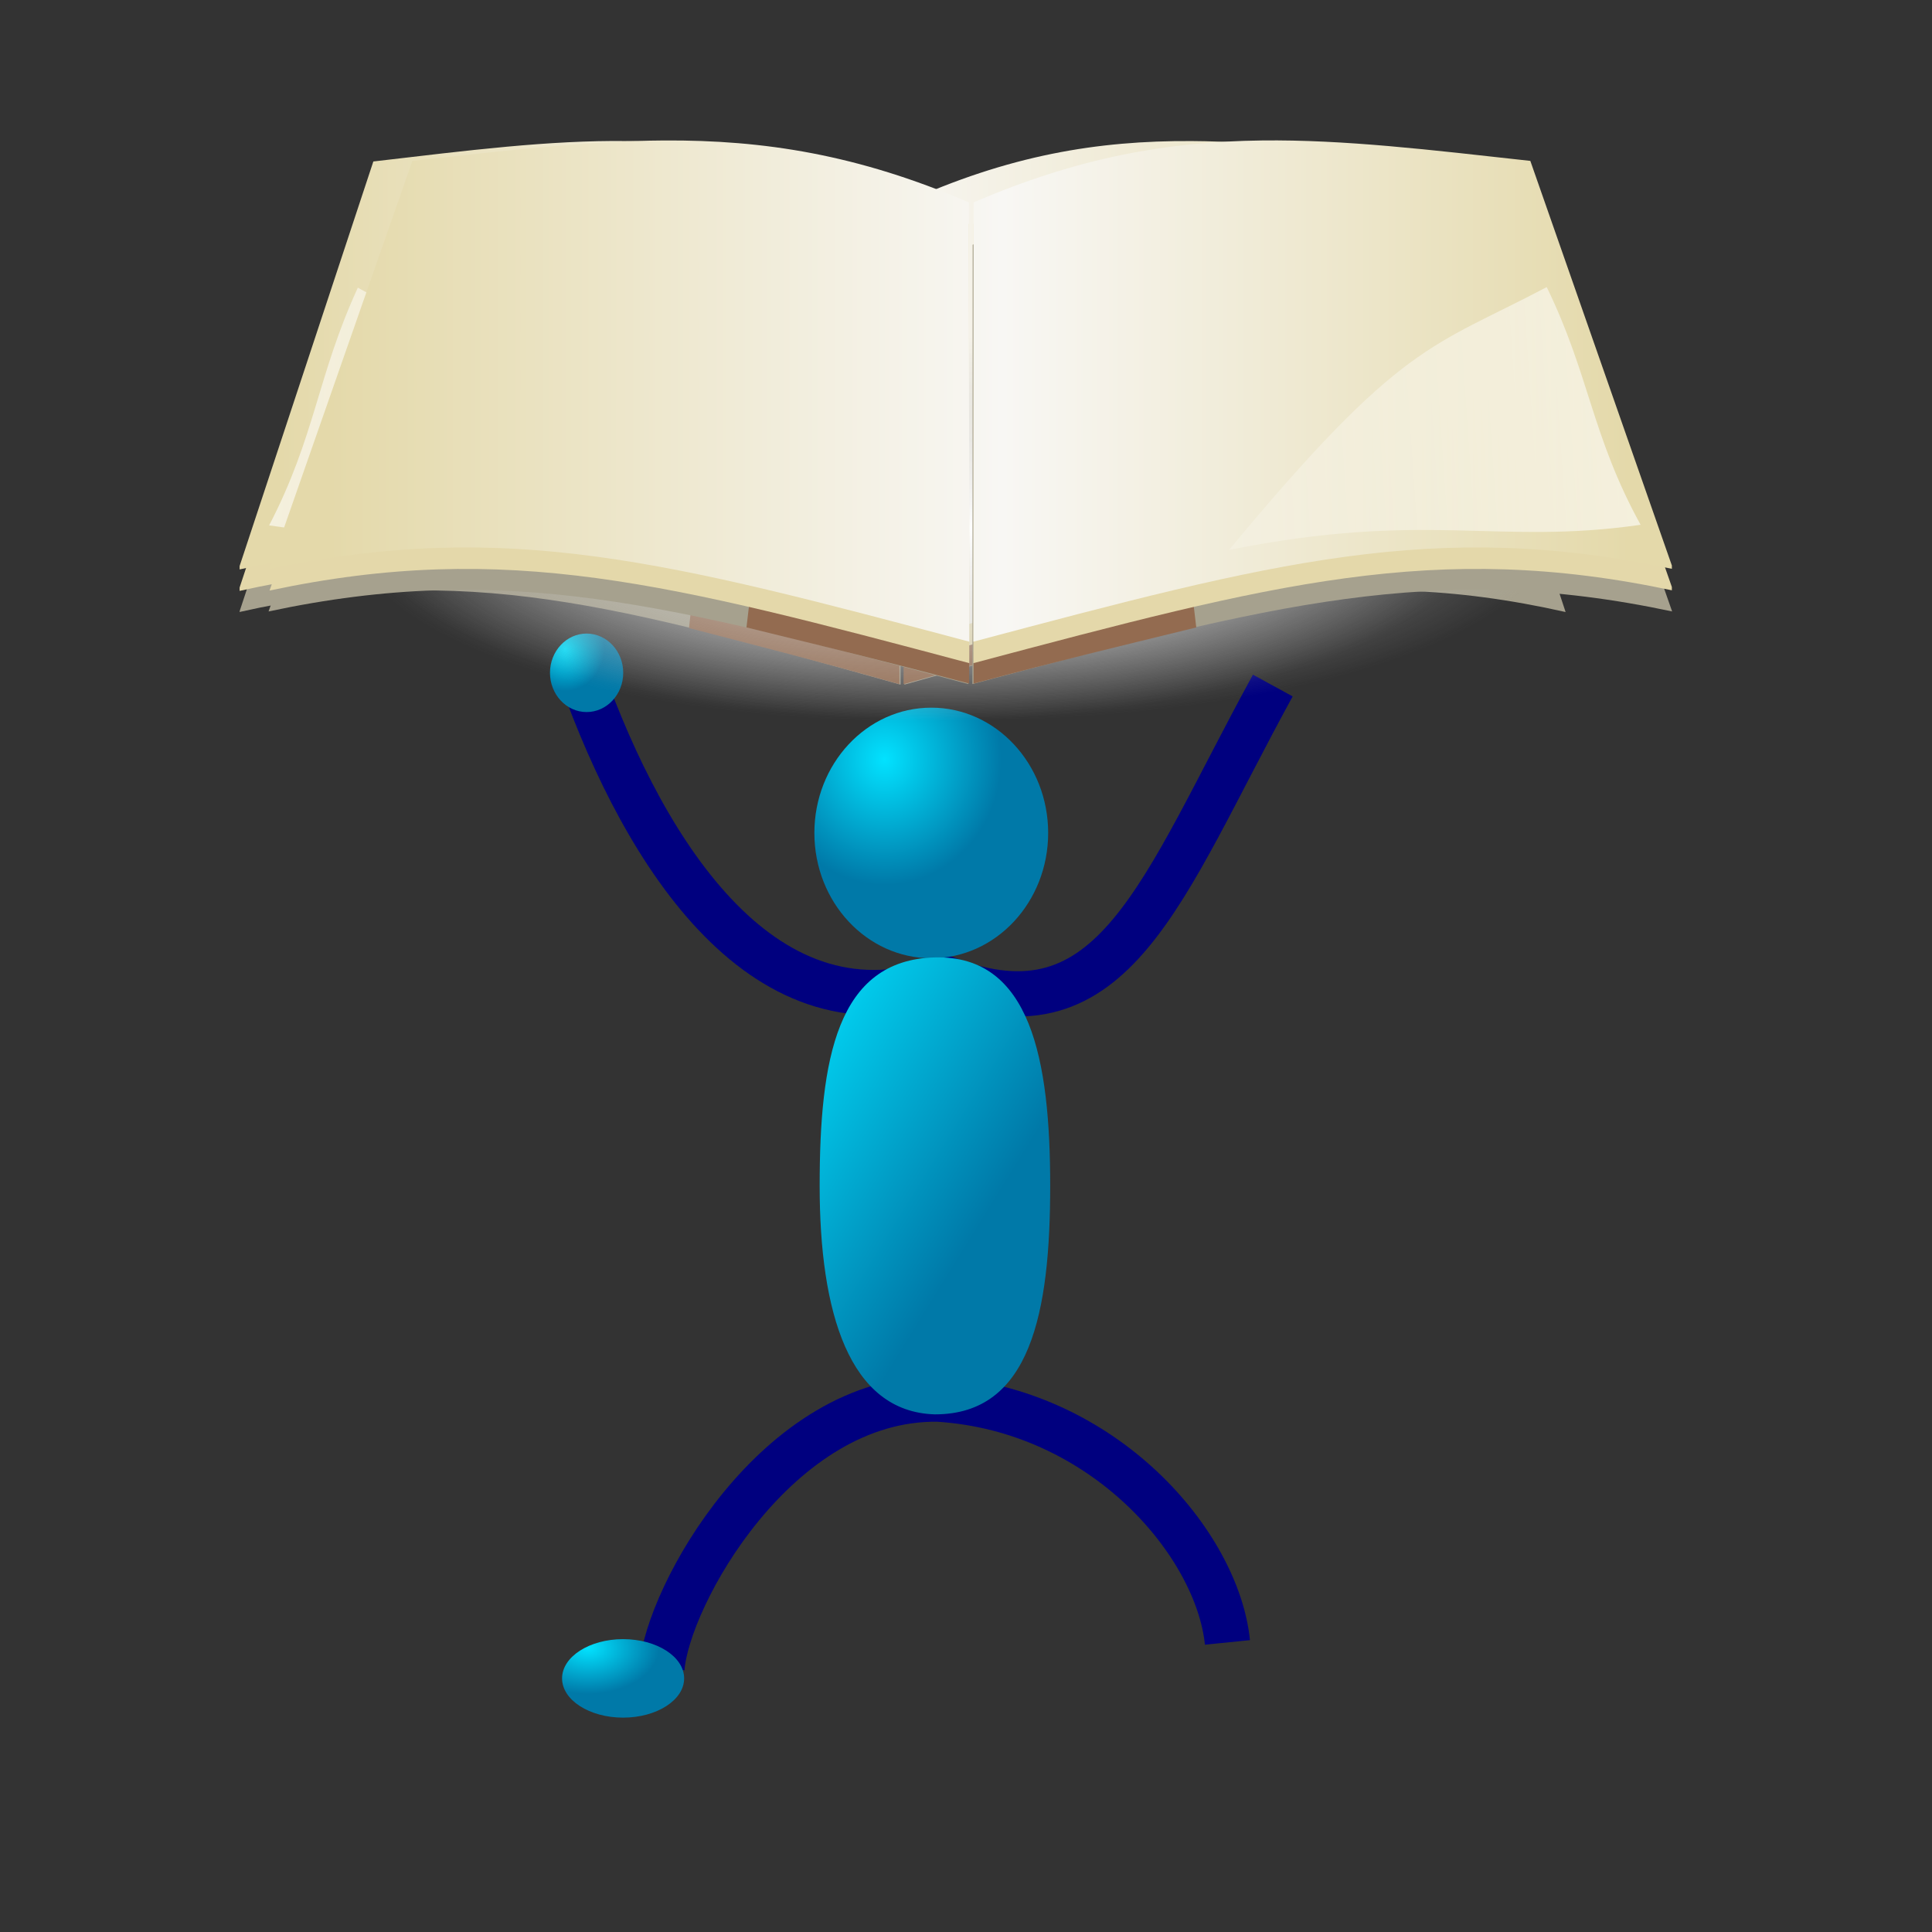
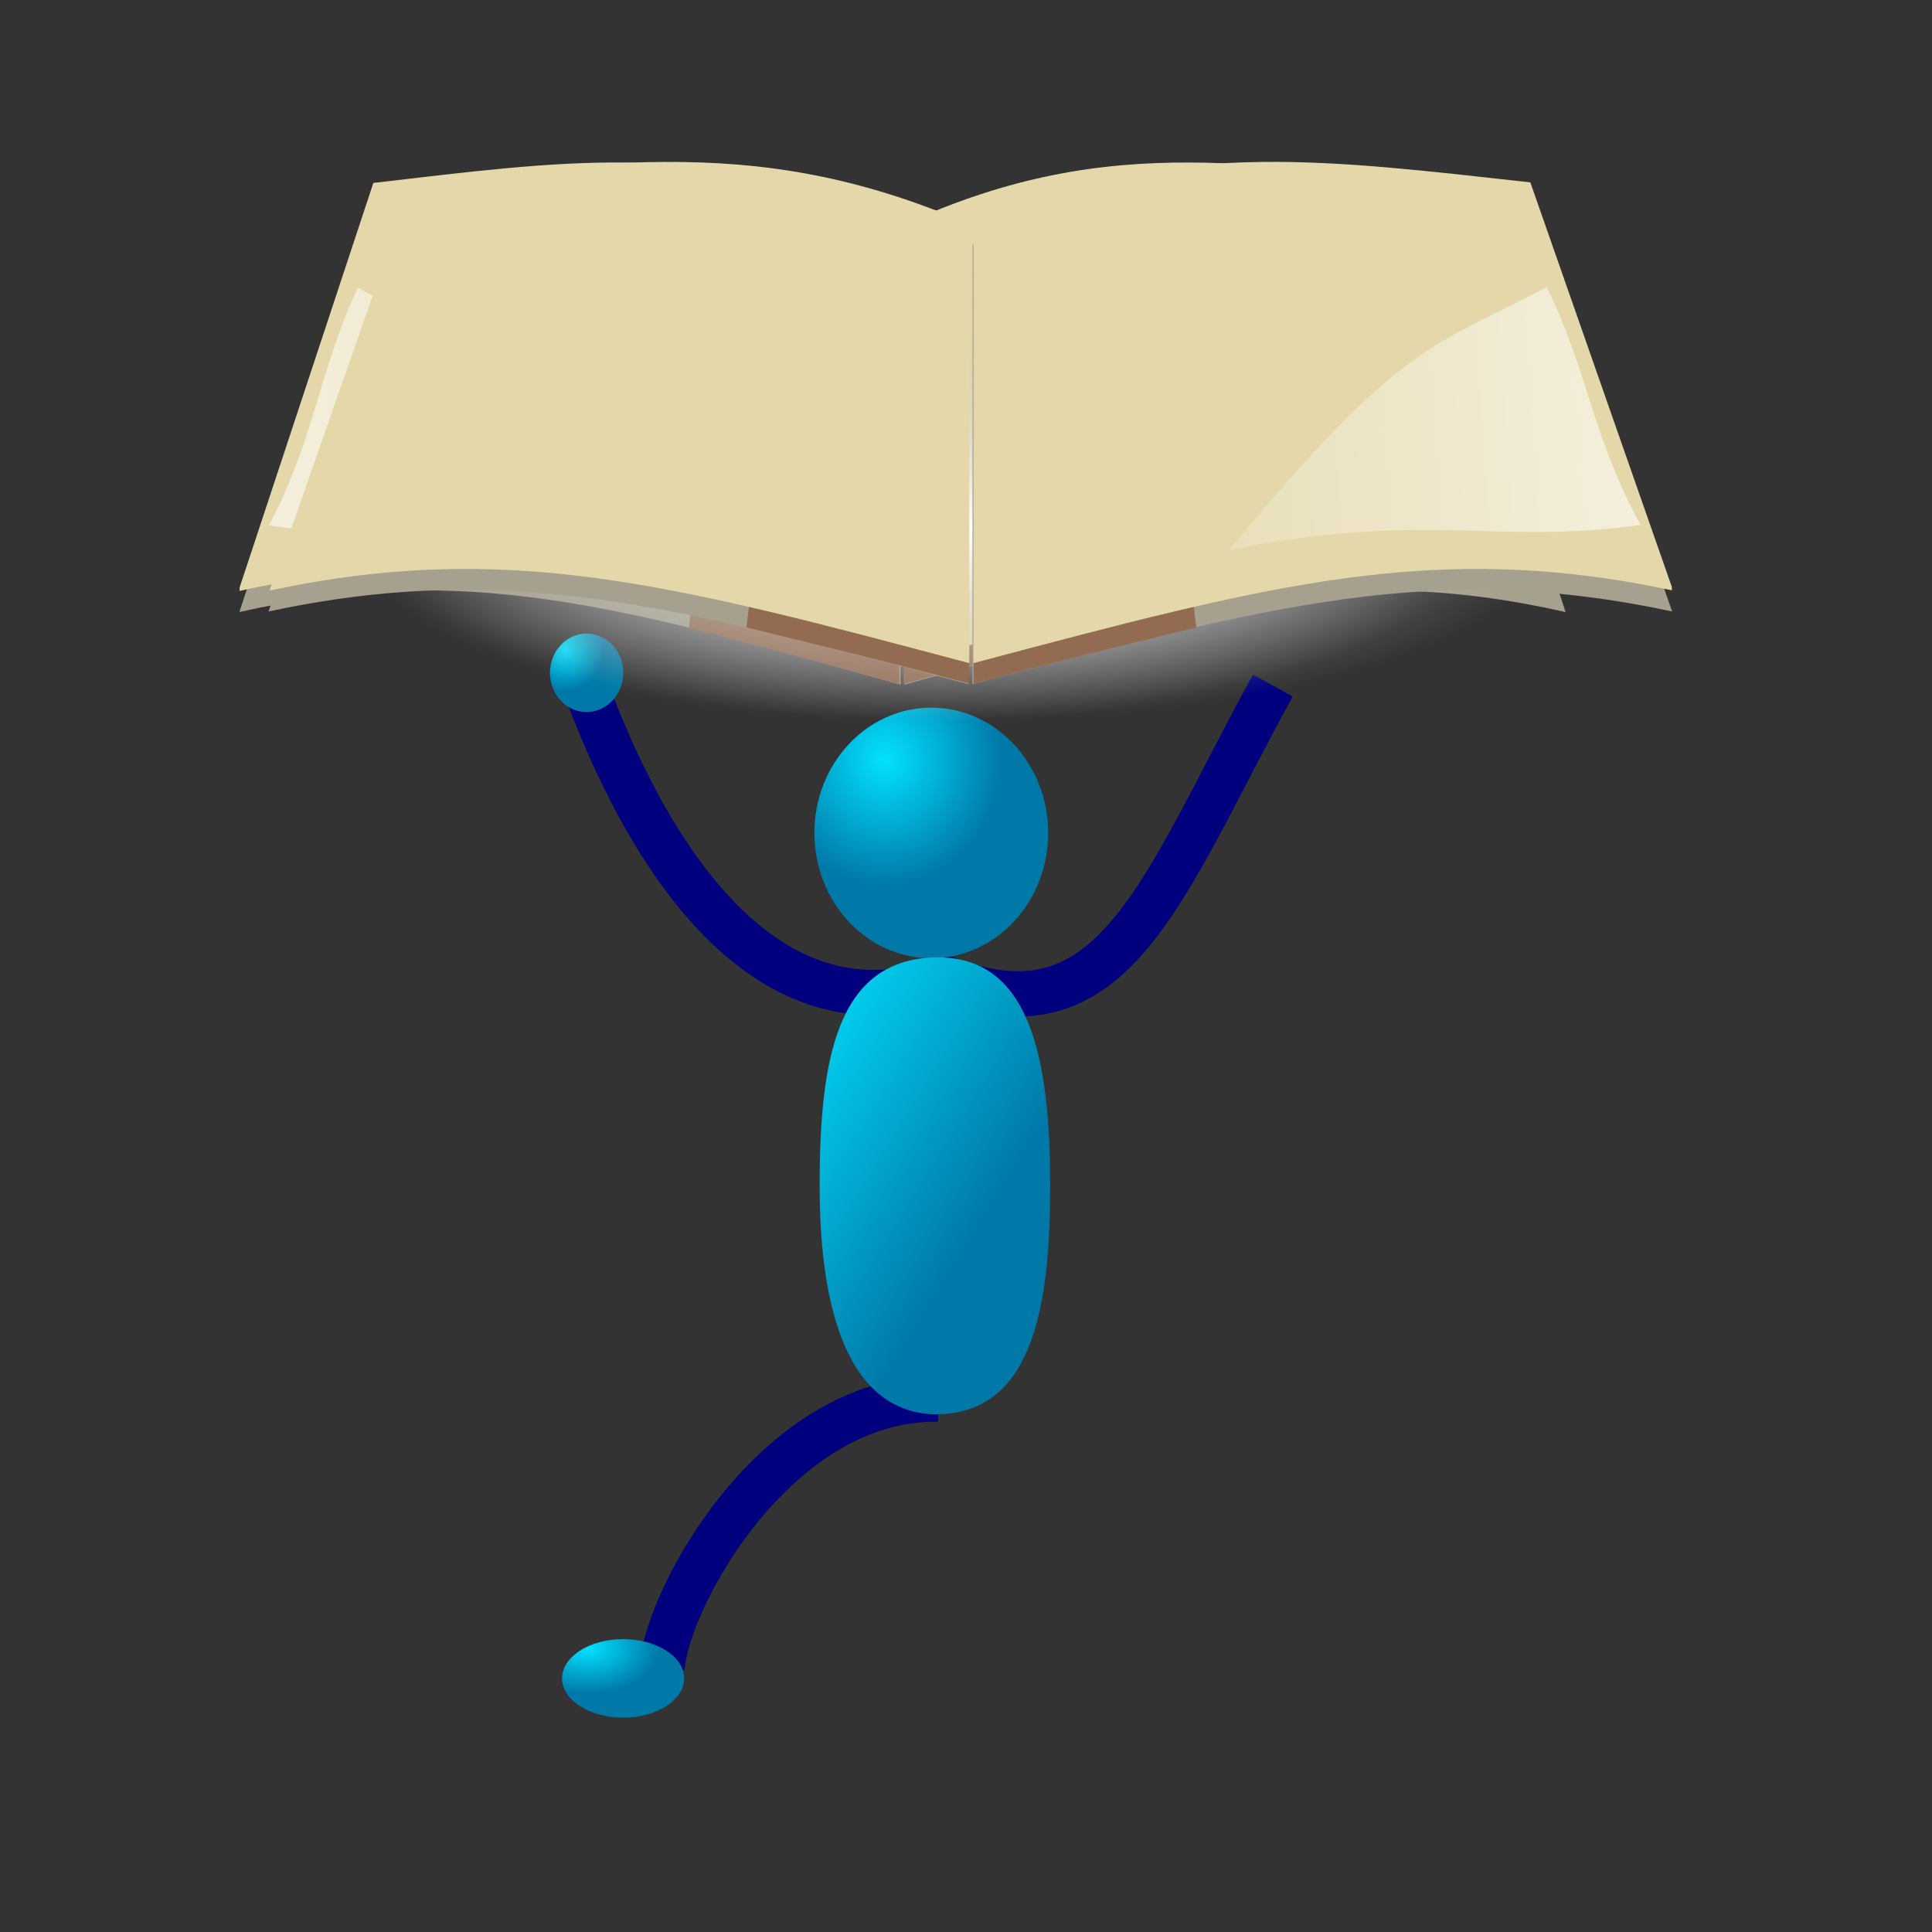
<svg xmlns="http://www.w3.org/2000/svg" xmlns:xlink="http://www.w3.org/1999/xlink" width="106.667" height="106.667">
  <rect width="100%" height="100%" fill="#333333" stroke="none" />
  <title>Hold up the book</title>
  <defs>
    <linearGradient id="linearGradient827">
      <stop stop-color="#02e2ff" offset="0" id="stop828" />
      <stop stop-color="#0079a8" offset="1" id="stop829" />
    </linearGradient>
    <radialGradient xlink:href="#linearGradient827" r="0.391" id="radialGradient830" fy="0.275" fx="0.188" cy="0.275" cx="0.188" />
    <linearGradient y2="0.769" y1="0.041" xlink:href="#linearGradient827" x2="0.471" x1="-0.118" id="linearGradient833" />
    <radialGradient xlink:href="#linearGradient827" r="0.5" id="radialGradient844" fy="0.207" fx="0.3" cy="0.207" cx="0.3" />
    <radialGradient xlink:href="#linearGradient827" r="0.536" id="radialGradient845" fy="0.195" fx="0.206" cy="0.195" cx="0.206" />
    <radialGradient xlink:href="#linearGradient827" r="0.626" id="radialGradient846" fy="0.107" fx="0.176" cy="0.107" cx="0.176" />
    <radialGradient xlink:href="#linearGradient827" r="0.584" id="radialGradient847" fy="0.114" fx="0.21" cy="0.114" cx="0.21" />
    <symbol width="224.649" id="svg_31" height="105.285">
      <defs>
        <linearGradient id="svg_20">
          <stop stop-color="white" offset="0" id="svg_30" />
          <stop stop-color="#bebebe" stop-opacity="0" offset="1" id="svg_29" />
        </linearGradient>
        <radialGradient xlink:href="#svg_20" r="50.508" id="svg_28" gradientUnits="userSpaceOnUse" gradientTransform="matrix(1,0,0,0.66,0,165.814)" fy="487.687" fx="389.919" cy="487.687" cx="389.919" />
        <linearGradient id="svg_19">
          <stop stop-color="#e4d9aa" offset="0" id="svg_27" />
          <stop stop-color="#f8f7f4" offset="0.518" id="svg_26" />
          <stop stop-color="#e4d9aa" offset="1" id="svg_25" />
        </linearGradient>
        <linearGradient y2="685.723" y1="685.723" xlink:href="#svg_19" x2="551.26" x1="234.639" id="svg_24" gradientUnits="userSpaceOnUse" />
        <linearGradient id="svg_18">
          <stop stop-color="white" offset="0" id="svg_23" />
          <stop stop-color="white" stop-opacity="0" offset="1" id="svg_22" />
        </linearGradient>
        <linearGradient y2="823.215" y1="836.108" xlink:href="#svg_18" x2="1396.148" x1="1525.631" id="svg_21" gradientUnits="userSpaceOnUse" gradientTransform="matrix(1.183,-0.191,0.191,1.183,-1422.812,-189.901)" />
        <radialGradient xlink:href="#svg_20" r="50.508" id="svg_17" gradientUnits="userSpaceOnUse" gradientTransform="matrix(1,0,0,0.66,0,165.814)" fy="487.687" fx="389.919" cy="487.687" cx="389.919" />
        <linearGradient y2="685.723" y1="685.723" xlink:href="#svg_19" x2="551.26" x1="234.639" id="svg_10" gradientUnits="userSpaceOnUse" />
        <linearGradient y2="823.215" y1="836.108" xlink:href="#svg_18" x2="1396.148" x1="1525.631" id="svg_6" gradientUnits="userSpaceOnUse" gradientTransform="matrix(1.183,-0.191,0.191,1.183,-1422.812,-189.901)" />
      </defs>
      <g transform="translate(-262.675,-479.72)" id="svg_3">
        <g id="svg_4">
          <path fill="url(#svg_17)" fill-rule="nonzero" stroke-width="3" stroke-linejoin="round" stroke-miterlimit="4" stroke-dashoffset="0" transform="matrix(1.881,0,0,1.041,-360.006,42.536)" id="svg_16" d="m440.427,487.687a50.508,33.335 0 1 1 -101.015,0a50.508,33.335 0 1 1 101.015,0z" />
          <g transform="matrix(0.657,0,0,0.657,118.378,219.391)" id="svg_7">
            <path fill="#a6a18e" fill-rule="evenodd" stroke-width="0.643px" marker-start="none" marker-mid="none" marker-end="none" stroke-miterlimit="4" stroke-dashoffset="0" id="svg_15" d="m315.875,408.142c-18.846,0.122 -38.448,2.763 -61.344,5.625l-34.781,112.469c57.873,-13.952 97.777,-1.838 170.438,20l-0.094,-121.031c-27.027,-13.193 -49.989,-17.22 -74.219,-17.062zm145.562,0c-22.766,0.306 -44.662,4.603 -70.188,17.062l-0.062,121.031c72.66,-21.838 112.564,-33.952 170.438,-20l-34.781,-112.469c-24.531,-3.067 -45.319,-5.895 -65.406,-5.625z" />
            <g fill="#936b50" transform="translate(0.357,-218.193)" id="svg_12">
              <path fill="#936b50" fill-rule="evenodd" stroke-width="0.643px" marker-start="none" marker-mid="none" marker-end="none" stroke-miterlimit="4" stroke-dashoffset="0" id="svg_14" d="m336.689,740.343l-0.891,8.494c21.616,5.995 31.557,8.643 54.257,15.466l-0.029,-8.644c-16.131,-4.883 -17.754,-4.064 -53.337,-15.316z" />
              <path fill="#936b50" fill-rule="evenodd" stroke-width="0.643px" marker-start="none" marker-mid="none" marker-end="none" stroke-miterlimit="4" stroke-dashoffset="0" id="svg_13" d="m444.47,740.343l0.891,8.494c-21.616,5.995 -31.557,8.643 -54.257,15.466l0.029,-8.644c16.131,-4.883 17.754,-4.064 53.337,-15.316z" />
            </g>
            <g transform="translate(0,-220.213)" id="svg_8">
              <path fill="#e4d8aa" fill-rule="evenodd" stroke-width="0.643px" marker-start="none" marker-mid="none" marker-end="none" stroke-miterlimit="4" stroke-dashoffset="0" id="svg_11" d="m316.117,622.602c-18.846,0.122 -38.448,2.763 -61.344,5.625l-34.781,112.469c57.873,-13.952 97.777,-1.838 170.437,20l-0.094,-121.031c-27.027,-13.193 -49.989,-17.22 -74.219,-17.062zm145.562,0c-22.766,0.306 -44.662,4.603 -70.188,17.062l-0.062,121.031c72.66,-21.838 112.564,-33.952 170.438,-20l-34.781,-112.469c-24.531,-3.067 -45.319,-5.895 -65.406,-5.625z" />
-               <path fill="url(#svg_10)" fill-rule="evenodd" stroke-width="0.643px" marker-start="none" marker-mid="none" marker-end="none" stroke-miterlimit="4" stroke-dashoffset="0" id="svg_9" d="m316.117,616.685c-18.846,0.122 -38.448,2.763 -61.344,5.625l-34.781,112.469c57.873,-13.952 97.777,-1.838 170.437,20l-0.094,-121.031c-27.027,-13.193 -49.989,-17.22 -74.219,-17.062zm145.562,0c-22.766,0.306 -44.662,4.603 -70.188,17.062l-0.062,121.031c72.66,-21.838 112.564,-33.952 170.438,-20l-34.781,-112.469c-24.531,-3.067 -45.319,-5.895 -65.406,-5.625z" />
            </g>
          </g>
          <path fill="url(#svg_6)" fill-rule="evenodd" stroke-width="1px" id="svg_5" d="m467.299,506.413c6.885,16.023 7.182,26.913 15.023,43.029c-23.085,3.763 -34.154,-2.61 -65.866,4.55c27.725,-37.807 32.453,-36.589 50.843,-47.579z" />
        </g>
      </g>
    </symbol>
  </defs>
  <g>
    <title>Layer 1</title>
    <g id="svg_1">
      <path fill="none" fill-rule="evenodd" stroke="#00007f" stroke-width="2.5" id="path837" d="m32.089,37.278c3.558,10.013 10.208,20.451 20.158,16.765c9.292,3.578 11.844,-4.899 18.025,-16.194" />
      <path fill="url(#radialGradient844)" fill-rule="evenodd" stroke-width="1.25" id="path826" d="m57.87,45.988c0,3.819 -2.891,6.918 -6.454,6.918c-3.562,0 -6.454,-3.099 -6.454,-6.918c0,-3.819 2.891,-6.918 6.454,-6.918c3.562,0 6.454,3.099 6.454,6.918z" />
-       <path fill="none" fill-rule="evenodd" stroke="#00007f" stroke-width="2.5" fill-opacity="0.75" id="path842" d="m36.544,92.134c0.274,-3.96 6.366,-15.035 15.262,-14.888c9.17,0.587 15.414,8.006 15.962,13.433" />
+       <path fill="none" fill-rule="evenodd" stroke="#00007f" stroke-width="2.5" fill-opacity="0.75" id="path842" d="m36.544,92.134c0.274,-3.96 6.366,-15.035 15.262,-14.888" />
      <path fill="url(#linearGradient833)" fill-rule="evenodd" stroke-width="1.25" id="path832" d="m57.982,65.474c0,6.963 -1.072,12.614 -6.364,12.614c-4.745,-0.134 -6.364,-5.651 -6.364,-12.614c0,-6.963 0.935,-12.48 6.364,-12.614c5.292,-0.134 6.364,5.651 6.364,12.614z" />
      <path fill="url(#radialGradient845)" fill-rule="evenodd" stroke-width="1.25" id="path835" d="m34.409,37.146c0,1.196 -0.906,2.167 -2.022,2.167c-1.116,0 -2.022,-0.971 -2.022,-2.167c0,-1.196 0.906,-2.167 2.022,-2.167c1.116,0 2.022,0.971 2.022,2.167z" />
      <path fill="url(#radialGradient847)" fill-rule="evenodd" stroke-width="1.25" id="path836" d="m37.772,92.665c0,1.196 -1.51,2.167 -3.37,2.167c-1.86,0 -3.37,-0.971 -3.37,-2.167c0,-1.196 1.51,-2.167 3.37,-2.167c1.86,0 3.37,0.971 3.37,2.167z" />
      <path fill="url(#radialGradient847)" fill-rule="evenodd" stroke-width="1.25" id="path848" d="m72.749,91.882c0,1.196 -1.51,2.167 -3.37,2.167c-1.86,0 -3.37,-0.971 -3.37,-2.167c0,-1.196 1.51,-2.167 3.37,-2.167c1.86,0 3.37,0.971 3.37,2.167z" />
      <path fill="url(#radialGradient845)" fill-rule="evenodd" stroke-width="1.25" id="path849" d="m72.221,37.246c0,1.196 -0.906,2.167 -2.022,2.167c-1.116,0 -2.022,-0.971 -2.022,-2.167c0,-1.196 0.906,-2.167 2.022,-2.167c1.116,0 2.022,0.971 2.022,2.167z" />
    </g>
    <path d="m9.833,28.333c0,-0.25 0.043,-0.463 0.25,-0.75c0.327,-0.453 0.653,-0.824 1.25,-1.5c0.37,-0.419 1.266,-1.469 1.75,-1.75c1.559,-0.905 2.532,-1.67 3.25,-2c1.324,-0.609 2.126,-0.759 3.25,-1.5c0.295,-0.195 1.5,-0.75 2.5,-1.25c0.5,-0.25 1.423,-0.865 1.75,-1c0.924,-0.383 1.77,-0.197 2.5,-0.5c0.516,-0.214 1.783,-0.642 2.75,-1c0.524,-0.194 1.013,-0.385 1.5,-0.5c0.544,-0.128 1.033,-0.142 2,-0.5c0.524,-0.194 1.02,-0.078 1.75,-0.25c0.544,-0.128 1.173,-0.365 1.5,-0.5c0.924,-0.383 1.206,-0.122 1.75,-0.25c0.487,-0.115 0.75,0 1,0l0.25,0" id="svg_39" stroke-linecap="null" stroke-linejoin="null" stroke-dasharray="null" stroke-width="null" stroke="null" fill="none" />
    <use id="svg_36" x="-119.306" y="-129.704" transform="matrix(-0.326 0 0 0.305 47.57 47.301)" xlink:href="#svg_31" />
    <use fill="#aaffff" id="svg_43" x="8.695" y="-133.699" transform="matrix(0.345 0 0 0.305 11.801 48.487)" xlink:href="#svg_31" />
  </g>
</svg>